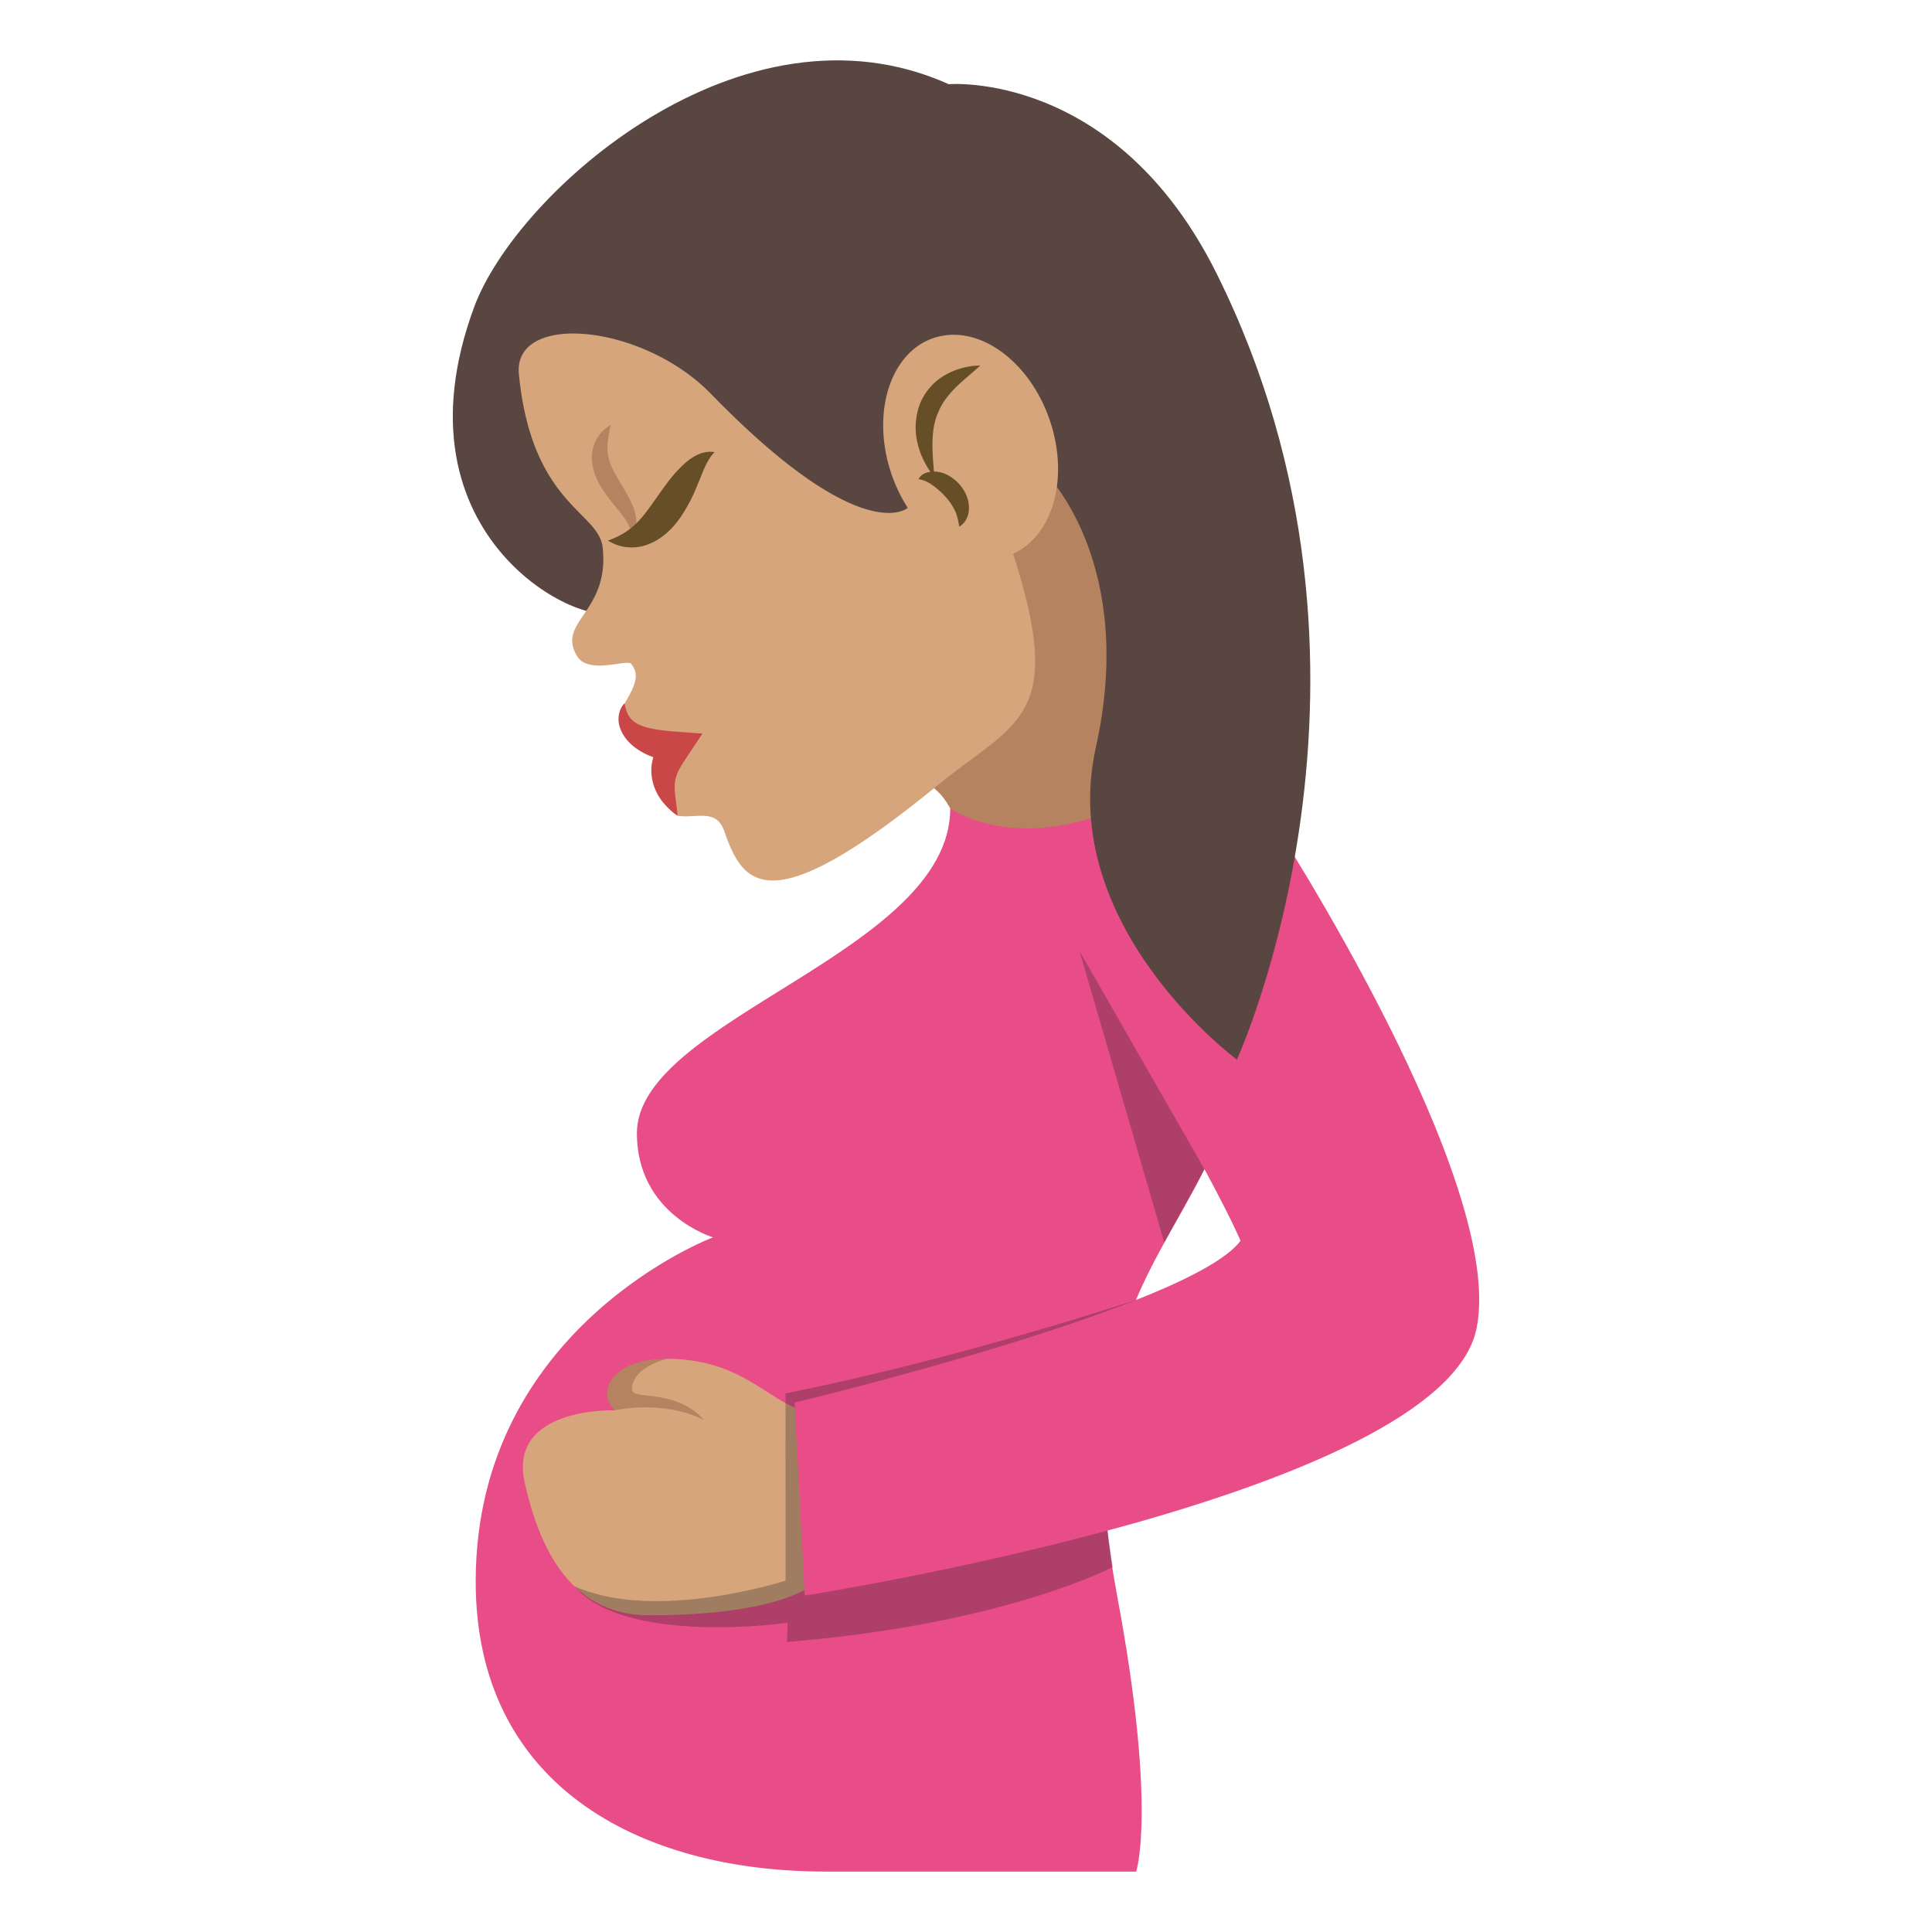
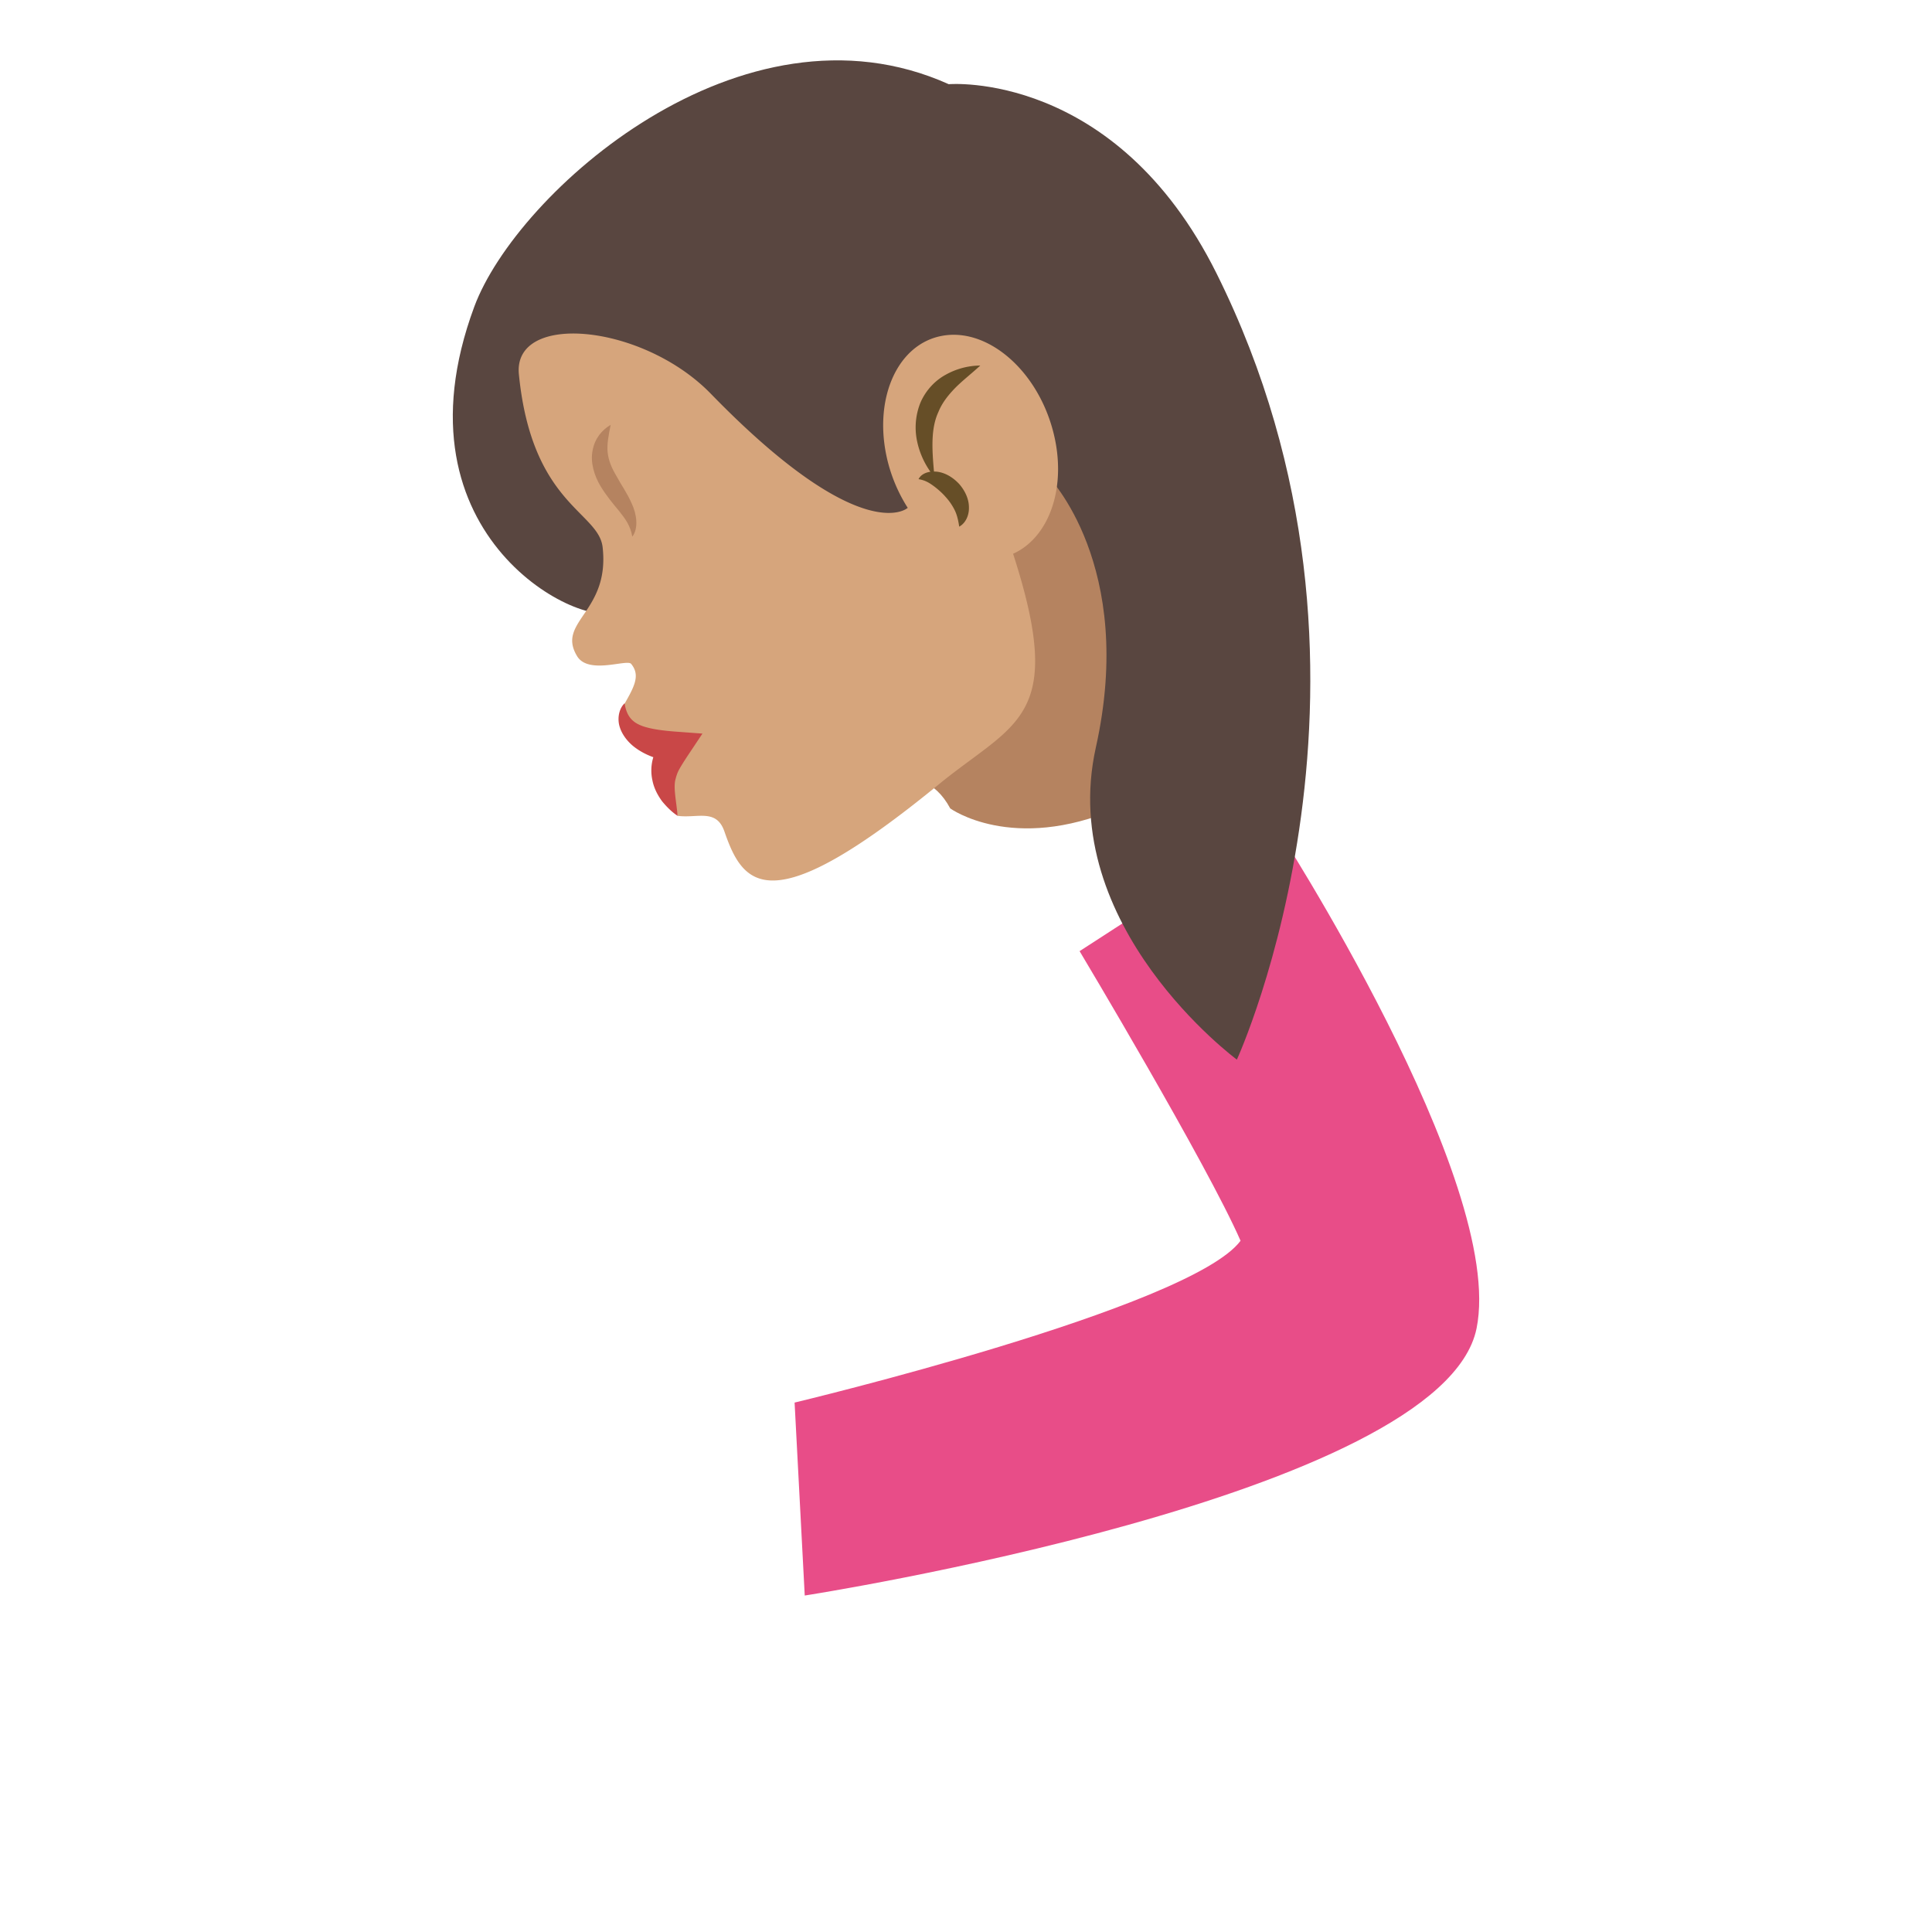
<svg xmlns="http://www.w3.org/2000/svg" width="64" height="64" viewBox="0 0 64 64">
-   <path fill="#E84D88" d="M39.947 27.34l-8.468-.561c0 4.771-10.381 6.979-10.381 10.76 0 2.701 2.521 3.449 2.521 3.449s-7.861 2.957-7.861 11.398c0 6.689 5.322 9.613 11.607 9.613h10.271s.699-2.043-.631-9.146c-2.614-13.976 7.472-11.663 2.942-25.513z" />
-   <path fill="#D6A57C" d="M20.36 46.72l.617-1.425 1.111-.283c2.742 0 3.551 1.742 4.867 1.742v5.718s-1.063 1.036-5.438 1.036c-2.092 0-3.48-1.403-4.138-4.408-.547-2.505 2.981-2.38 2.981-2.38z" />
-   <path fill="#B58360" d="M22.088 45.012s-1.156.277-1.156 1.012c0 .377 1.43-.056 2.387 1.014-1.389-.691-2.959-.317-2.959-.317-.613-.605-.11-1.709 1.728-1.709z" />
-   <path opacity=".3" fill="#231F20" d="M26.022 46.158c5.764-1.15 11.609-3.094 11.609-3.094l-.943 7.639.172 1.205s-3.539 1.891-10.789 2.484l.02-.636s-5.363.776-7.063-1.212c2.688 1.215 6.996-.184 6.996-.184l-.002-6.202zM35.762 31.508L39.9 38.73l-1.33 2.434z" />
-   <path fill="#E84D88" d="M42.227 27.324s7.672 11.813 6.686 16.682c-1.131 5.568-22.255 8.848-22.255 8.848l-.336-6.392s13.115-3.13 14.773-5.36c-1.113-2.545-5.332-9.594-5.332-9.594l6.464-4.184z" />
+   <path fill="#E84D88" d="M42.227 27.324s7.672 11.813 6.686 16.682c-1.131 5.568-22.255 8.848-22.255 8.848l-.336-6.392s13.115-3.13 14.773-5.36c-1.113-2.545-5.332-9.594-5.332-9.594l6.464-4.184" />
  <g>
    <path fill="#B58360" d="M28.35 26.303l8.38-14.836.275 15.313c-3.475 1.487-5.527 0-5.527 0-1.046-1.954-3.128-.477-3.128-.477z" />
    <path fill="#594640" d="M40.303 9.064c-3.357-6.748-8.875-6.275-8.875-6.275-6.852-3.082-14.316 3.596-15.716 7.369-2.863 7.723 3.773 10.777 4.669 10.068l14.33-4.455s2.934 2.954 1.59 8.991c-1.314 5.92 4.672 10.339 4.672 10.339s5.896-12.838-.67-26.037z" />
    <path fill="#D6A57C" d="M17.189 12.401c-.205-2.077 4.094-1.683 6.356.64 4.986 5.129 6.508 3.794 6.508 3.794l.018-.01a5.21 5.21 0 0 1-.639-1.444c-.547-2.031.225-3.936 1.73-4.247 1.502-.313 3.164 1.079 3.712 3.111.496 1.833-.092 3.549-1.314 4.099 1.77 5.476.078 5.562-2.464 7.641-5.607 4.592-6.473 3.371-7.098 1.561-.268-.773-.893-.432-1.551-.52 0 0-.131-.5-.555-1.781-.424-1.28-1.678-1.105-1.295-1.771.379-.668.648-1.076.309-1.484-.141-.162-1.414.367-1.789-.254-.697-1.151 1.09-1.449.846-3.607-.134-1.188-2.346-1.412-2.774-5.728z" />
    <path fill="#C94747" d="M22.358 24.234c-.365-.029-.723-.07-1.029-.166-.293-.099-.564-.258-.637-.771-.158.144-.244.426-.182.715.068.293.271.549.486.72.209.163.428.272.646.351a1.515 1.515 0 0 0-.031.762c.053.275.182.507.322.699.154.186.316.35.514.482-.041-.463-.137-.887-.08-1.172.035-.143.068-.253.141-.383s.164-.27.26-.418l.502-.752-.912-.067z" />
    <path fill="#664E27" d="M31.334 12.41c-.354.191-.658.51-.838.916a2.197 2.197 0 0 0-.109 1.322c.078.355.229.689.434.979-.168.025-.32.1-.393.246.246.039.389.146.529.248.139.108.264.22.371.344.111.121.199.248.277.394.08.147.133.33.17.587.207-.112.332-.367.322-.648-.002-.282-.141-.557-.322-.764-.188-.202-.424-.354-.68-.4-.053-.01-.105-.012-.156-.014-.068-.758-.104-1.43.146-1.971.119-.297.32-.555.564-.805.244-.245.533-.467.824-.735a2.38 2.38 0 0 0-1.139.301z" />
    <path fill="#B58360" d="M20.946 17.777c-.064-.371-.238-.598-.438-.849-.203-.247-.428-.509-.625-.841-.189-.322-.336-.765-.252-1.166.07-.395.311-.68.598-.848-.07.348-.131.658-.098.93s.137.513.297.779c.143.271.35.552.5.902.158.332.235.809.018 1.093z" />
-     <path fill="#664E27" d="M23.668 14.977c-.297.323-.383.684-.551 1.05a5.414 5.414 0 0 1-.574 1.108c-.248.353-.576.695-1.023.876a1.481 1.481 0 0 1-1.381-.104c.848-.299 1.162-.787 1.607-1.416.221-.307.445-.645.742-.951.28-.292.694-.642 1.18-.563z" />
  </g>
</svg>